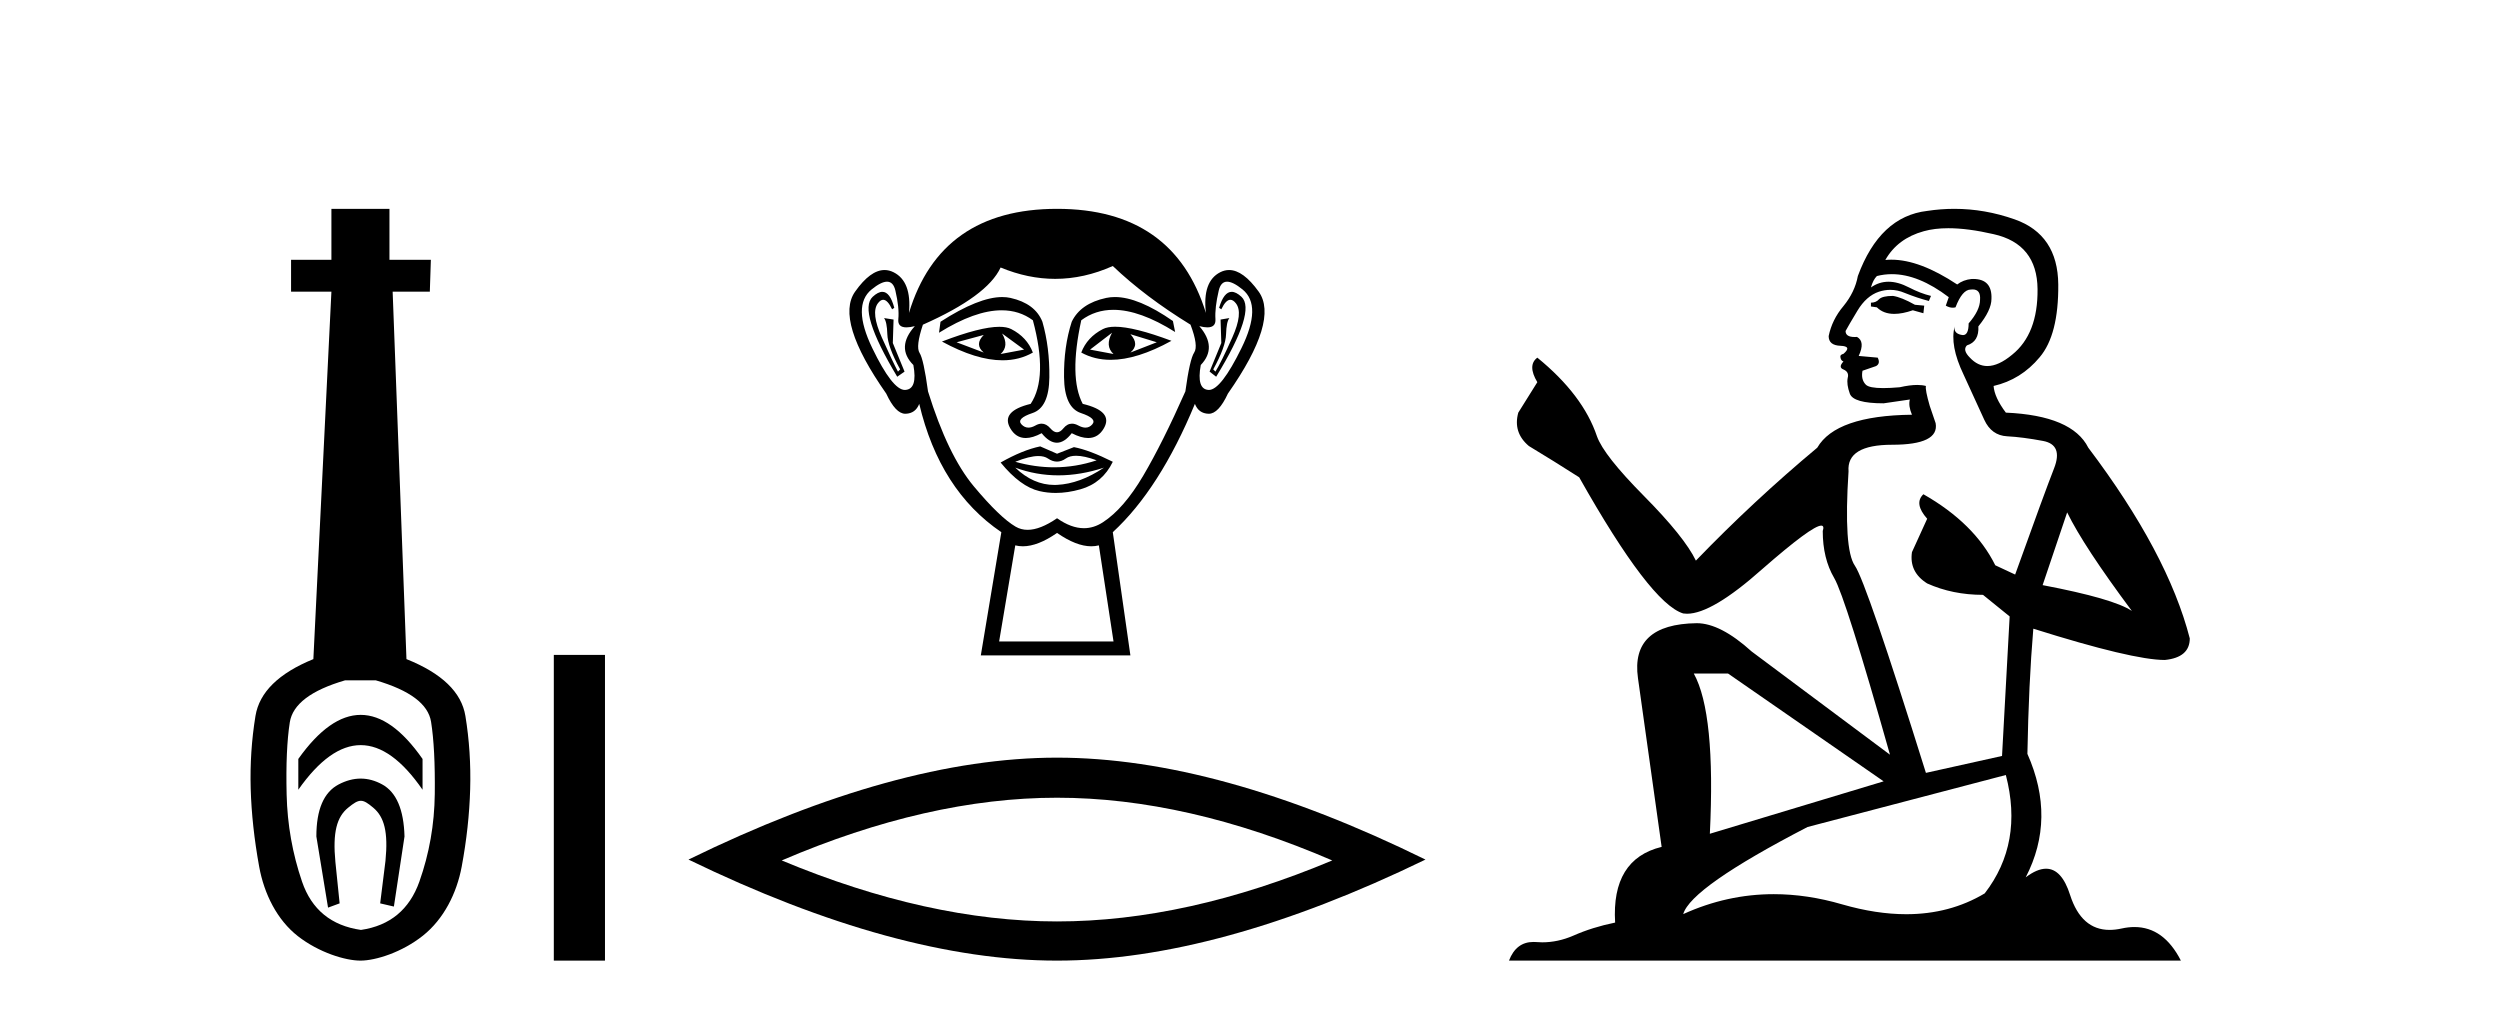
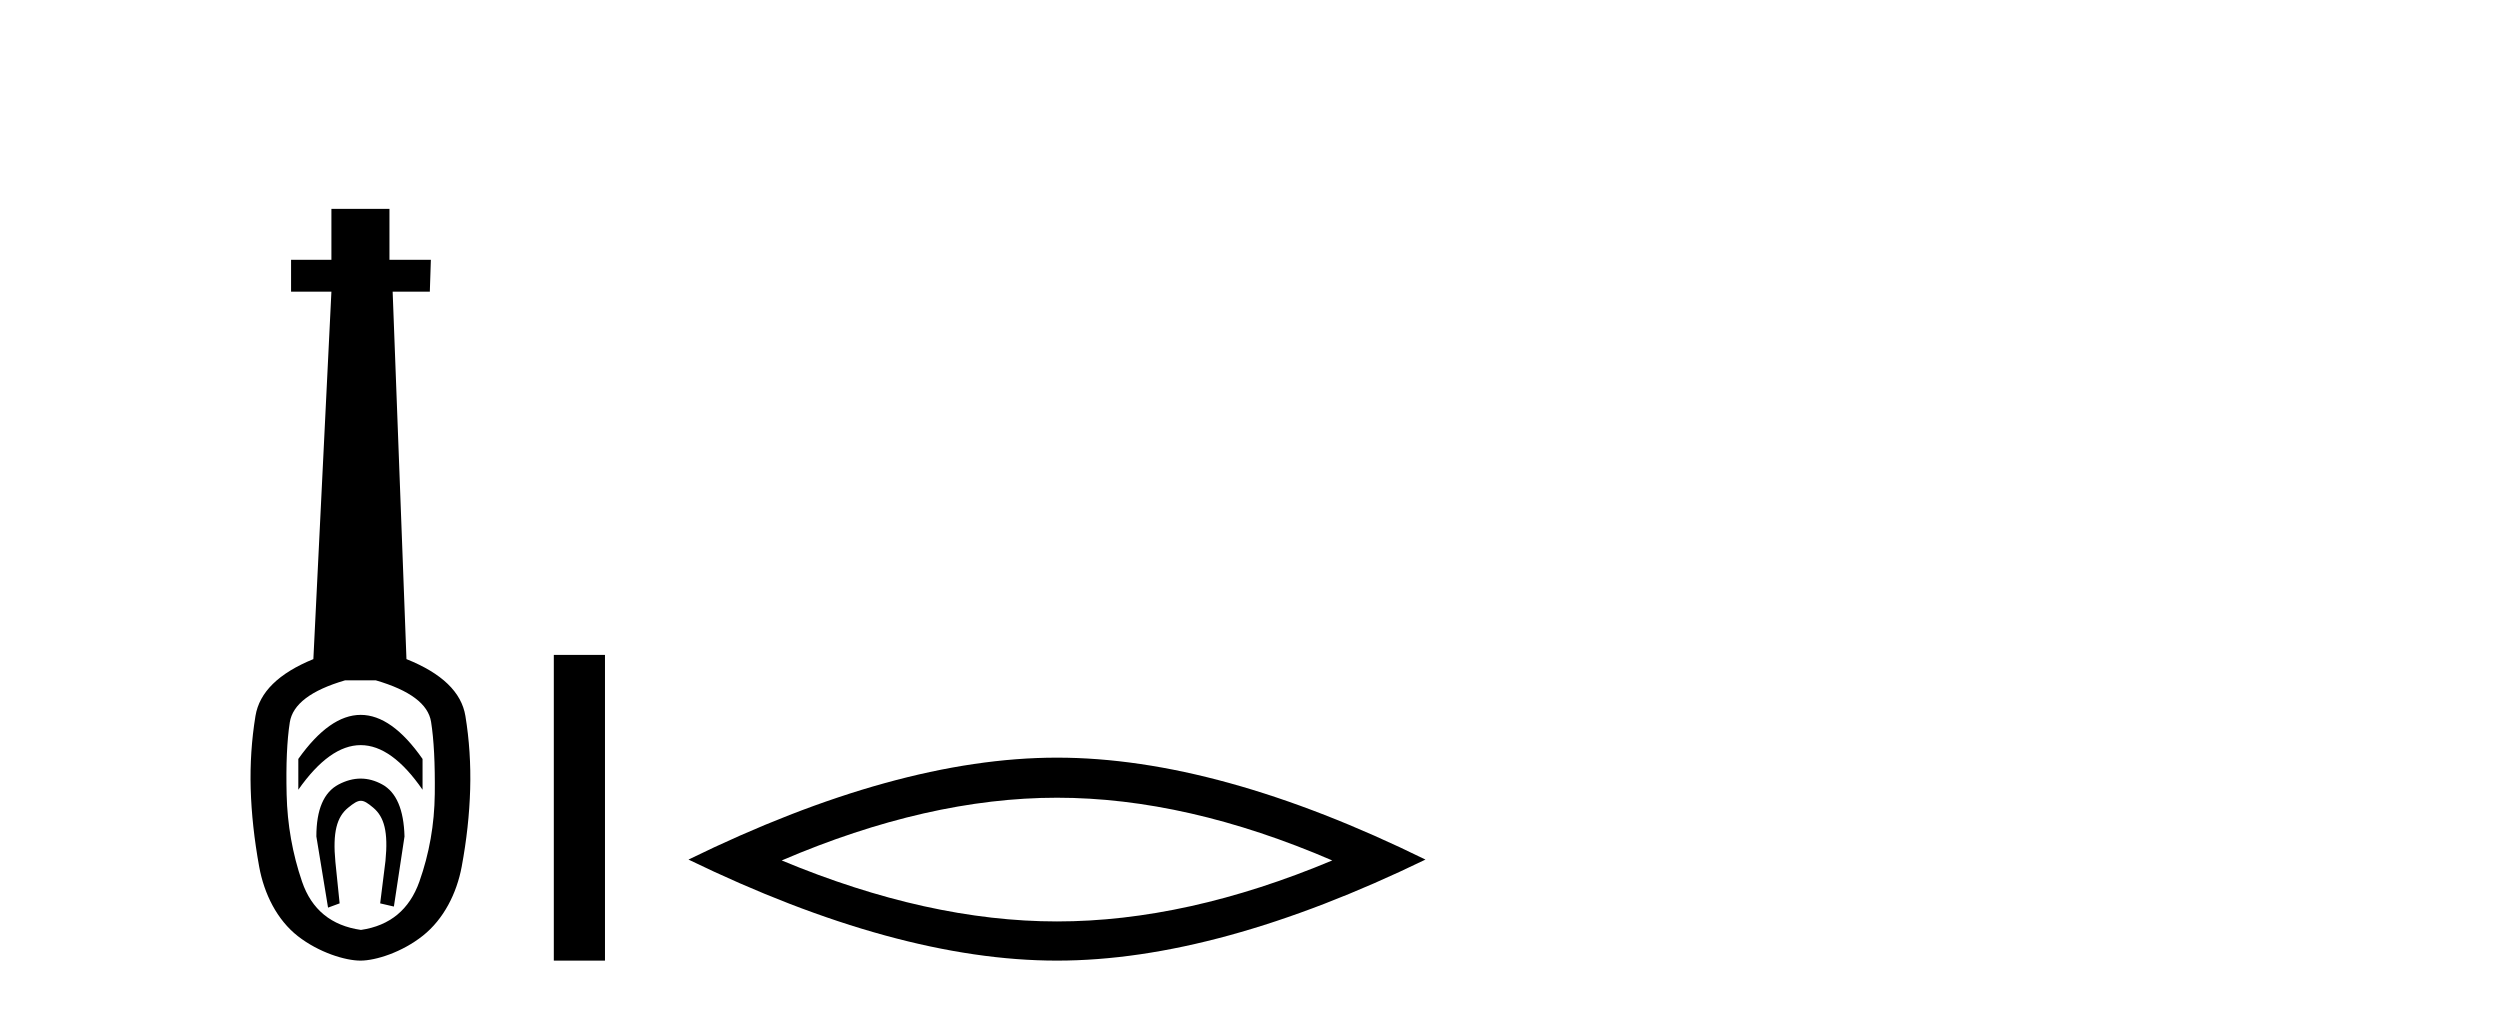
<svg xmlns="http://www.w3.org/2000/svg" width="101.0" height="41.0">
  <path d="M 14.572 28.881 C 13.736 28.881 12.895 29.474 12.052 30.661 L 12.052 31.905 C 12.895 30.704 13.736 30.103 14.572 30.103 C 15.409 30.103 16.242 30.704 17.071 31.905 L 17.071 30.661 C 16.242 29.474 15.409 28.881 14.572 28.881 ZM 14.572 31.455 C 14.279 31.455 13.982 31.534 13.682 31.691 C 13.081 32.005 12.781 32.706 12.781 33.793 L 13.253 36.668 L 13.721 36.496 L 13.55 34.823 C 13.435 33.622 13.607 33.003 14.065 32.631 C 14.293 32.445 14.436 32.352 14.578 32.352 C 14.719 32.352 14.858 32.445 15.08 32.631 C 15.523 33.003 15.688 33.607 15.573 34.78 L 15.359 36.496 L 15.913 36.625 L 16.342 33.793 C 16.313 32.706 16.013 32.005 15.441 31.691 C 15.155 31.534 14.865 31.455 14.572 31.455 ZM 15.184 27.486 C 16.557 27.887 17.3 28.444 17.415 29.16 C 17.529 29.875 17.579 30.847 17.565 32.077 C 17.551 33.307 17.343 34.487 16.943 35.617 C 16.542 36.746 15.756 37.397 14.583 37.569 C 13.382 37.397 12.588 36.746 12.202 35.617 C 11.816 34.487 11.608 33.314 11.58 32.098 C 11.551 30.883 11.594 29.91 11.708 29.181 C 11.823 28.452 12.567 27.887 13.939 27.486 ZM 13.389 8.437 L 13.389 10.496 L 11.759 10.496 L 11.759 11.783 L 13.389 11.783 L 12.66 26.628 C 11.258 27.2 10.479 27.965 10.321 28.924 C 10.164 29.882 10.1 30.861 10.128 31.862 C 10.157 32.864 10.271 33.915 10.471 35.016 C 10.672 36.117 11.194 37.165 12.037 37.823 C 12.881 38.48 13.947 38.809 14.562 38.809 C 15.177 38.809 16.242 38.473 17.086 37.801 C 17.929 37.129 18.451 36.089 18.652 35.016 C 18.852 33.943 18.966 32.899 18.995 31.884 C 19.024 30.869 18.959 29.882 18.802 28.924 C 18.645 27.965 17.851 27.2 16.421 26.628 L 15.863 11.783 L 17.365 11.783 L 17.407 10.496 L 15.734 10.496 L 15.734 8.437 Z" style="fill:#000000;stroke:none" />
  <path d="M 22.374 26.458 L 22.374 38.809 L 24.441 38.809 L 24.441 26.458 Z" style="fill:#000000;stroke:none" />
-   <path d="M 39.743 13.532 Q 39.358 13.917 39.743 14.243 L 38.647 13.828 L 39.743 13.532 ZM 45.668 13.502 L 46.734 13.828 L 45.668 14.243 Q 46.053 13.917 45.668 13.502 ZM 40.484 13.473 L 41.373 14.124 L 40.425 14.302 Q 40.78 13.976 40.484 13.473 ZM 44.927 13.443 L 44.927 13.443 Q 44.631 13.976 44.986 14.302 L 44.038 14.124 L 44.927 13.443 ZM 45.051 13.2 Q 44.741 13.2 44.557 13.295 Q 43.92 13.621 43.683 14.243 Q 44.215 14.537 44.873 14.537 Q 45.936 14.537 47.327 13.769 Q 45.811 13.2 45.051 13.2 ZM 40.373 13.203 Q 39.607 13.203 38.055 13.798 Q 39.443 14.556 40.502 14.556 Q 41.183 14.556 41.728 14.243 Q 41.491 13.621 40.854 13.295 Q 40.674 13.203 40.373 13.203 ZM 35.647 11.79 Q 35.473 11.79 35.256 11.991 Q 34.648 12.554 36.248 15.22 L 36.544 15.013 L 36.07 13.858 L 36.1 12.91 L 35.715 12.85 L 35.715 12.85 Q 35.833 12.999 35.848 13.502 Q 35.863 14.006 36.366 14.924 L 36.278 15.013 Q 36.07 14.628 35.626 13.635 Q 35.182 12.643 35.463 12.258 Q 35.571 12.111 35.68 12.111 Q 35.858 12.111 36.041 12.495 L 36.129 12.436 Q 35.958 11.79 35.647 11.79 ZM 49.76 11.79 Q 49.442 11.79 49.252 12.436 L 49.341 12.495 Q 49.524 12.111 49.707 12.111 Q 49.82 12.111 49.933 12.258 Q 50.229 12.643 49.785 13.635 Q 49.341 14.628 49.104 15.013 L 49.015 14.924 Q 49.519 14.006 49.533 13.502 Q 49.548 12.999 49.667 12.85 L 49.667 12.85 L 49.311 12.91 L 49.341 13.858 L 48.867 15.013 L 49.133 15.22 Q 50.763 12.554 50.155 11.991 Q 49.938 11.79 49.76 11.79 ZM 35.836 11.38 Q 36.09 11.38 36.174 11.74 Q 36.337 12.436 36.292 12.895 Q 36.26 13.226 36.621 13.226 Q 36.76 13.226 36.959 13.176 L 36.959 13.176 Q 36.189 14.035 36.9 14.746 Q 37.077 15.724 36.574 15.753 Q 36.565 15.754 36.557 15.754 Q 36.056 15.754 35.241 14.065 Q 34.411 12.347 35.211 11.695 Q 35.598 11.38 35.836 11.38 ZM 49.575 11.38 Q 49.813 11.38 50.2 11.695 Q 51 12.347 50.155 14.065 Q 49.326 15.754 48.839 15.754 Q 48.831 15.754 48.822 15.753 Q 48.334 15.724 48.511 14.746 Q 49.193 14.035 48.452 13.176 L 48.452 13.176 Q 48.642 13.226 48.777 13.226 Q 49.125 13.226 49.104 12.895 Q 49.074 12.436 49.237 11.74 Q 49.321 11.38 49.575 11.38 ZM 45.041 12 Q 44.857 12 44.69 12.036 Q 43.653 12.258 43.298 12.999 Q 42.972 14.006 42.987 15.235 Q 43.002 16.464 43.668 16.687 Q 44.335 16.909 44.127 17.146 Q 44.013 17.276 43.853 17.276 Q 43.724 17.276 43.565 17.19 Q 43.429 17.116 43.308 17.116 Q 43.113 17.116 42.957 17.309 Q 42.831 17.464 42.702 17.464 Q 42.572 17.464 42.439 17.309 Q 42.274 17.116 42.081 17.116 Q 41.962 17.116 41.832 17.19 Q 41.679 17.276 41.55 17.276 Q 41.391 17.276 41.269 17.146 Q 41.047 16.909 41.713 16.687 Q 42.38 16.464 42.394 15.25 Q 42.409 14.035 42.113 12.999 Q 41.817 12.258 40.824 12.036 Q 40.668 12.001 40.49 12.001 Q 39.542 12.001 37.996 12.999 L 37.936 13.443 Q 39.394 12.536 40.467 12.536 Q 41.183 12.536 41.728 12.939 Q 42.35 15.25 41.639 16.316 Q 40.425 16.612 40.81 17.294 Q 41.037 17.696 41.439 17.696 Q 41.719 17.696 42.083 17.501 Q 42.394 17.886 42.698 17.886 Q 43.002 17.886 43.298 17.501 Q 43.675 17.696 43.962 17.696 Q 44.374 17.696 44.601 17.294 Q 44.986 16.612 43.742 16.316 Q 43.179 15.25 43.683 12.939 Q 44.25 12.517 44.983 12.517 Q 46.052 12.517 47.475 13.413 L 47.386 12.969 Q 45.994 12 45.041 12 ZM 43.472 18.413 Q 43.804 18.413 44.305 18.597 Q 43.458 18.879 42.586 18.879 Q 41.812 18.879 41.017 18.656 Q 41.59 18.424 41.952 18.424 Q 42.189 18.424 42.335 18.523 Q 42.52 18.649 42.702 18.649 Q 42.883 18.649 43.061 18.523 Q 43.216 18.413 43.472 18.413 ZM 41.017 18.893 Q 41.861 19.204 42.757 19.204 Q 43.653 19.204 44.601 18.893 L 44.601 18.893 Q 43.624 19.545 42.705 19.589 Q 42.654 19.592 42.602 19.592 Q 41.744 19.592 41.017 18.893 ZM 42.024 18.034 Q 41.313 18.182 40.425 18.686 Q 41.224 19.664 41.995 19.841 Q 42.313 19.915 42.652 19.915 Q 43.132 19.915 43.653 19.767 Q 44.542 19.515 44.957 18.656 Q 44.009 18.182 43.387 18.064 L 42.705 18.331 L 42.024 18.034 ZM 44.957 10.747 Q 46.26 11.991 48.097 13.117 Q 48.423 13.976 48.245 14.243 Q 48.067 14.509 47.889 15.813 Q 46.971 17.886 46.186 19.219 Q 45.401 20.552 44.557 21.1 Q 44.189 21.339 43.791 21.339 Q 43.274 21.339 42.705 20.937 Q 42.024 21.405 41.515 21.405 Q 41.25 21.405 41.032 21.278 Q 40.395 20.908 39.343 19.649 Q 38.292 18.39 37.492 15.813 Q 37.314 14.509 37.151 14.258 Q 36.988 14.006 37.285 13.117 Q 39.891 11.962 40.425 10.807 Q 41.53 11.266 42.629 11.266 Q 43.797 11.266 44.957 10.747 ZM 42.705 21.53 Q 43.481 22.07 44.088 22.07 Q 44.247 22.07 44.394 22.033 L 44.986 25.914 L 40.365 25.914 L 41.017 22.033 Q 41.164 22.07 41.323 22.07 Q 41.93 22.07 42.705 21.53 ZM 42.705 8.437 Q 37.996 8.437 36.722 12.643 Q 36.84 11.369 36.1 10.999 Q 35.92 10.909 35.736 10.909 Q 35.162 10.909 34.545 11.784 Q 33.73 12.939 35.804 15.902 Q 36.182 16.716 36.575 16.716 Q 36.582 16.716 36.589 16.716 Q 36.988 16.701 37.137 16.316 Q 37.966 19.812 40.454 21.5 L 39.625 26.477 L 45.668 26.477 L 44.957 21.5 Q 46.853 19.752 48.274 16.316 Q 48.423 16.701 48.822 16.716 Q 48.829 16.716 48.836 16.716 Q 49.229 16.716 49.607 15.902 Q 51.681 12.939 50.852 11.784 Q 50.223 10.909 49.655 10.909 Q 49.473 10.909 49.296 10.999 Q 48.571 11.369 48.719 12.643 Q 47.415 8.437 42.705 8.437 Z" style="fill:#000000;stroke:none" />
  <path d="M 42.702 32.228 Q 47.946 32.228 53.823 34.762 Q 47.946 37.226 42.702 37.226 Q 37.493 37.226 31.581 34.762 Q 37.493 32.228 42.702 32.228 ZM 42.702 30.609 Q 36.227 30.609 27.815 34.727 Q 36.227 38.809 42.702 38.809 Q 49.177 38.809 57.589 34.727 Q 49.213 30.609 42.702 30.609 Z" style="fill:#000000;stroke:none" />
-   <path d="M 76.475 11.955 Q 76.048 11.955 75.911 12.091 Q 75.791 12.228 75.586 12.228 L 75.586 12.382 L 75.826 12.416 Q 76.091 12.681 76.53 12.681 Q 76.856 12.681 77.278 12.535 L 77.705 12.655 L 77.739 12.348 L 77.363 12.313 Q 76.816 12.006 76.475 11.955 ZM 78.712 9.22 Q 79.501 9.22 80.541 9.46 Q 82.3 9.853 82.317 11.681 Q 82.334 13.492 81.292 14.329 Q 80.741 14.788 80.289 14.788 Q 79.9 14.788 79.584 14.449 Q 79.276 14.141 79.464 13.953 Q 79.96 13.8 79.926 13.185 Q 80.455 12.535 80.455 12.074 Q 80.488 11.27 79.717 11.27 Q 79.685 11.27 79.652 11.271 Q 79.311 11.305 79.071 11.493 Q 77.56 10.491 76.411 10.491 Q 76.287 10.491 76.167 10.503 L 76.167 10.503 Q 76.663 9.631 77.722 9.341 Q 78.154 9.22 78.712 9.22 ZM 83.513 20.701 Q 84.179 22.068 86.127 24.682 Q 85.392 24.186 82.522 23.639 L 83.513 20.701 ZM 76.43 11.076 Q 77.507 11.076 78.73 12.006 L 78.61 12.348 Q 78.754 12.431 78.889 12.431 Q 78.947 12.431 79.003 12.416 Q 79.276 11.698 79.618 11.698 Q 79.659 11.693 79.696 11.693 Q 80.025 11.693 79.994 12.108 Q 79.994 12.535 79.533 13.065 Q 79.533 13.538 79.303 13.538 Q 79.267 13.538 79.225 13.526 Q 78.918 13.458 78.969 13.185 L 78.969 13.185 Q 78.764 13.953 79.328 15.132 Q 79.874 16.328 80.165 16.96 Q 80.455 17.592 81.087 17.626 Q 81.719 17.66 82.539 17.814 Q 83.359 17.968 82.983 18.925 Q 82.608 19.881 81.412 23.212 L 80.609 22.837 Q 79.772 21.145 77.705 19.967 L 77.705 19.967 Q 77.312 20.342 77.858 20.957 L 77.243 22.307 Q 77.124 23.11 77.858 23.571 Q 78.883 24.032 80.113 24.032 L 81.19 24.904 L 80.882 30.541 L 77.807 31.224 Q 75.399 23.52 74.937 22.854 Q 74.476 22.187 74.681 19.044 Q 74.596 17.968 76.441 17.968 Q 78.354 17.968 78.2 17.097 L 77.961 16.396 Q 77.773 15.747 77.807 15.593 Q 77.657 15.552 77.457 15.552 Q 77.158 15.552 76.748 15.645 Q 76.361 15.679 76.08 15.679 Q 75.518 15.679 75.381 15.542 Q 75.176 15.337 75.245 14.978 L 75.791 14.79 Q 75.979 14.688 75.86 14.449 L 75.091 14.38 Q 75.364 13.8 75.023 13.612 Q 74.971 13.615 74.926 13.615 Q 74.561 13.615 74.561 13.373 Q 74.681 13.15 75.04 12.553 Q 75.399 11.955 75.911 11.784 Q 76.141 11.71 76.368 11.71 Q 76.663 11.71 76.953 11.835 Q 77.466 12.04 77.927 12.16 L 78.012 11.955 Q 77.585 11.852 77.124 11.613 Q 76.68 11.382 76.295 11.382 Q 75.911 11.382 75.586 11.613 Q 75.672 11.305 75.826 11.152 Q 76.122 11.076 76.43 11.076 ZM 69.812 27.21 L 76.099 31.566 L 69.078 33.684 Q 69.317 28.816 68.429 27.21 ZM 81.036 31.31 Q 81.753 34.06 80.182 36.093 Q 78.774 36.934 77.012 36.934 Q 75.802 36.934 74.425 36.537 Q 73.013 36.124 71.661 36.124 Q 69.773 36.124 68.002 36.93 Q 68.309 35.854 73.024 33.411 L 81.036 31.31 ZM 78.957 8.437 Q 78.41 8.437 77.858 8.521 Q 75.945 8.743 75.057 11.152 Q 74.937 11.801 74.476 12.365 Q 74.015 12.911 73.878 13.578 Q 73.878 13.953 74.356 13.97 Q 74.835 13.988 74.476 14.295 Q 74.322 14.329 74.356 14.449 Q 74.374 14.568 74.476 14.603 Q 74.254 14.842 74.476 14.927 Q 74.715 15.03 74.647 15.269 Q 74.596 15.525 74.732 15.901 Q 74.869 16.294 76.099 16.294 L 77.158 16.14 L 77.158 16.14 Q 77.09 16.396 77.243 16.755 Q 74.169 16.789 73.417 18.087 Q 70.837 20.24 68.514 22.649 Q 68.053 21.692 66.413 20.035 Q 64.79 18.395 64.517 17.626 Q 63.953 15.952 62.108 14.449 Q 61.698 14.756 62.108 15.44 L 61.339 16.67 Q 61.117 17.472 61.766 18.019 Q 62.757 18.617 63.799 19.283 Q 66.669 24.374 68.002 24.784 Q 68.075 24.795 68.155 24.795 Q 69.169 24.795 71.196 22.99 Q 73.204 21.235 73.578 21.235 Q 73.71 21.235 73.639 21.453 Q 73.639 22.563 74.1 23.349 Q 74.561 24.135 76.355 30.49 L 70.769 26.322 Q 69.505 25.177 68.548 25.177 Q 65.866 25.211 66.174 27.398 L 67.13 34.214 Q 65.097 34.709 65.251 37.272 Q 64.329 37.46 63.56 37.801 Q 62.939 38.07 62.306 38.07 Q 62.173 38.07 62.039 38.058 Q 61.993 38.055 61.949 38.055 Q 61.252 38.055 60.963 38.809 L 88.108 38.809 Q 87.416 37.452 86.231 37.452 Q 85.985 37.452 85.717 37.511 Q 85.458 37.568 85.228 37.568 Q 84.087 37.568 83.633 36.161 Q 83.296 35.096 82.661 35.096 Q 82.299 35.096 81.839 35.444 Q 83.069 33.069 81.907 30.456 Q 81.958 27.62 82.146 25.399 Q 86.161 26.663 87.459 26.663 Q 88.467 26.561 88.467 25.792 Q 87.579 22.341 84.367 18.087 Q 83.718 16.789 81.036 16.67 Q 80.575 16.055 80.541 15.593 Q 81.651 15.337 82.403 14.432 Q 83.171 13.526 83.154 11.493 Q 83.137 9.478 81.395 8.863 Q 80.188 8.437 78.957 8.437 Z" style="fill:#000000;stroke:none" />
</svg>